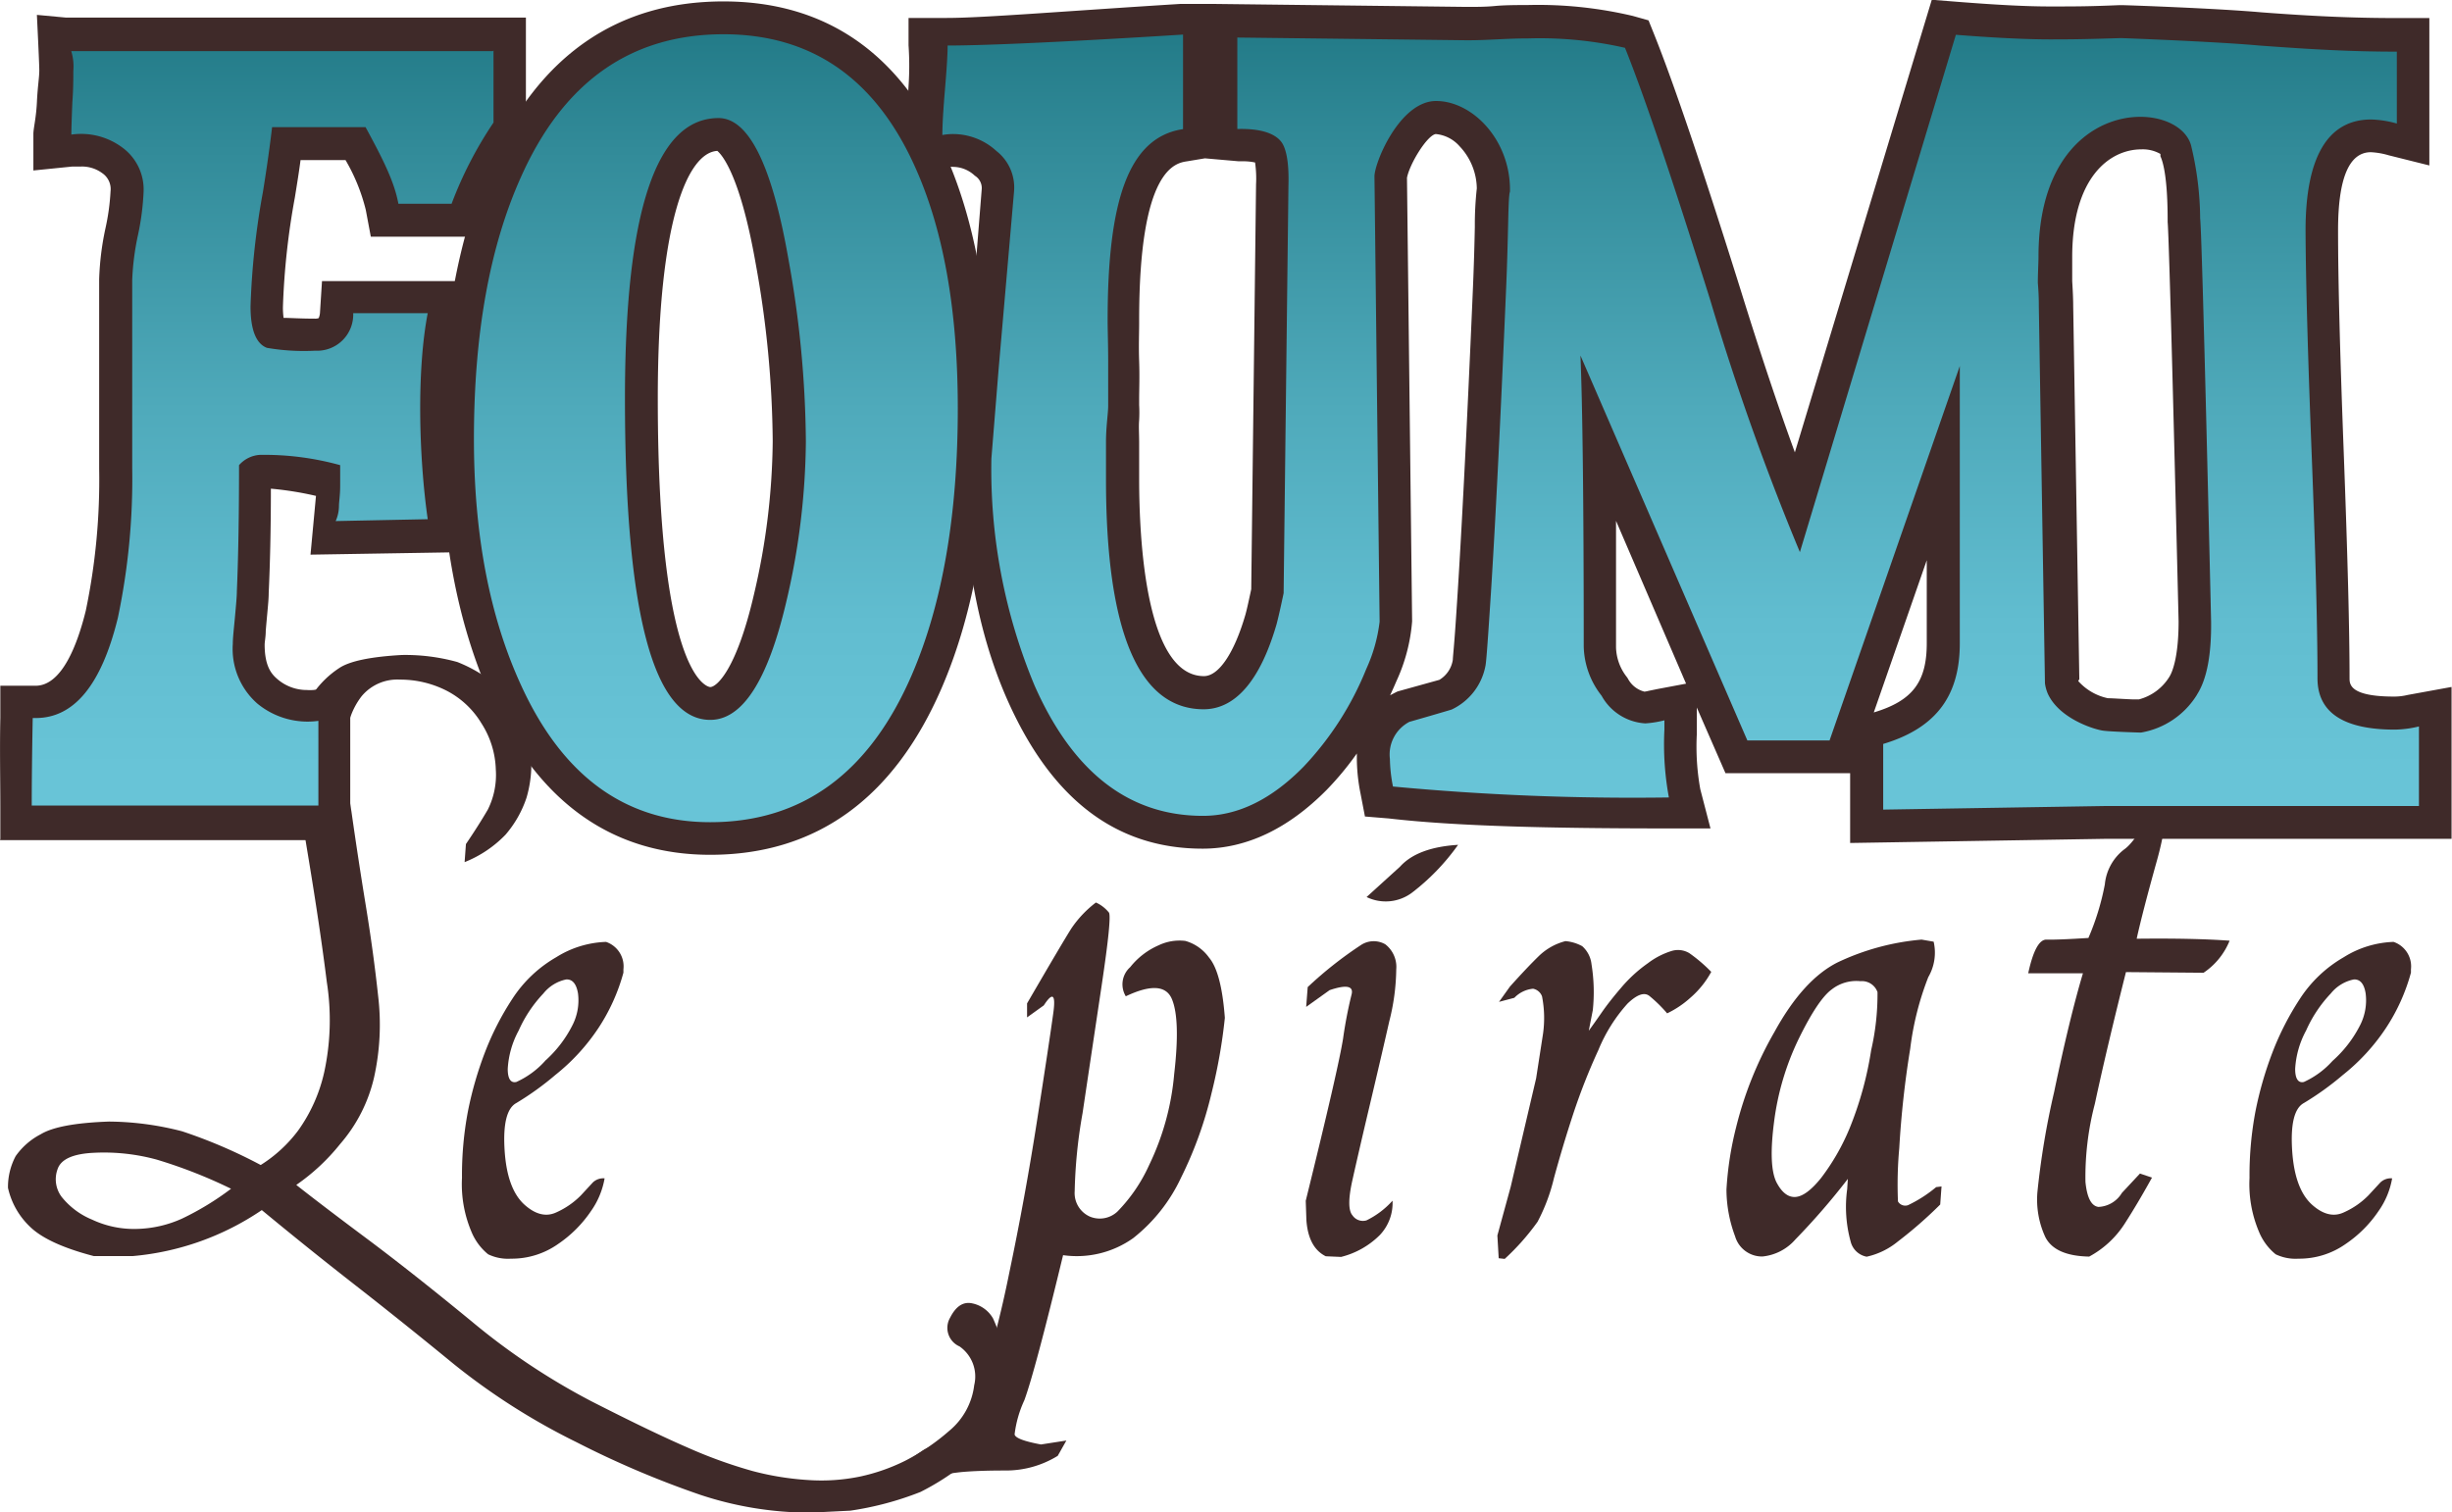
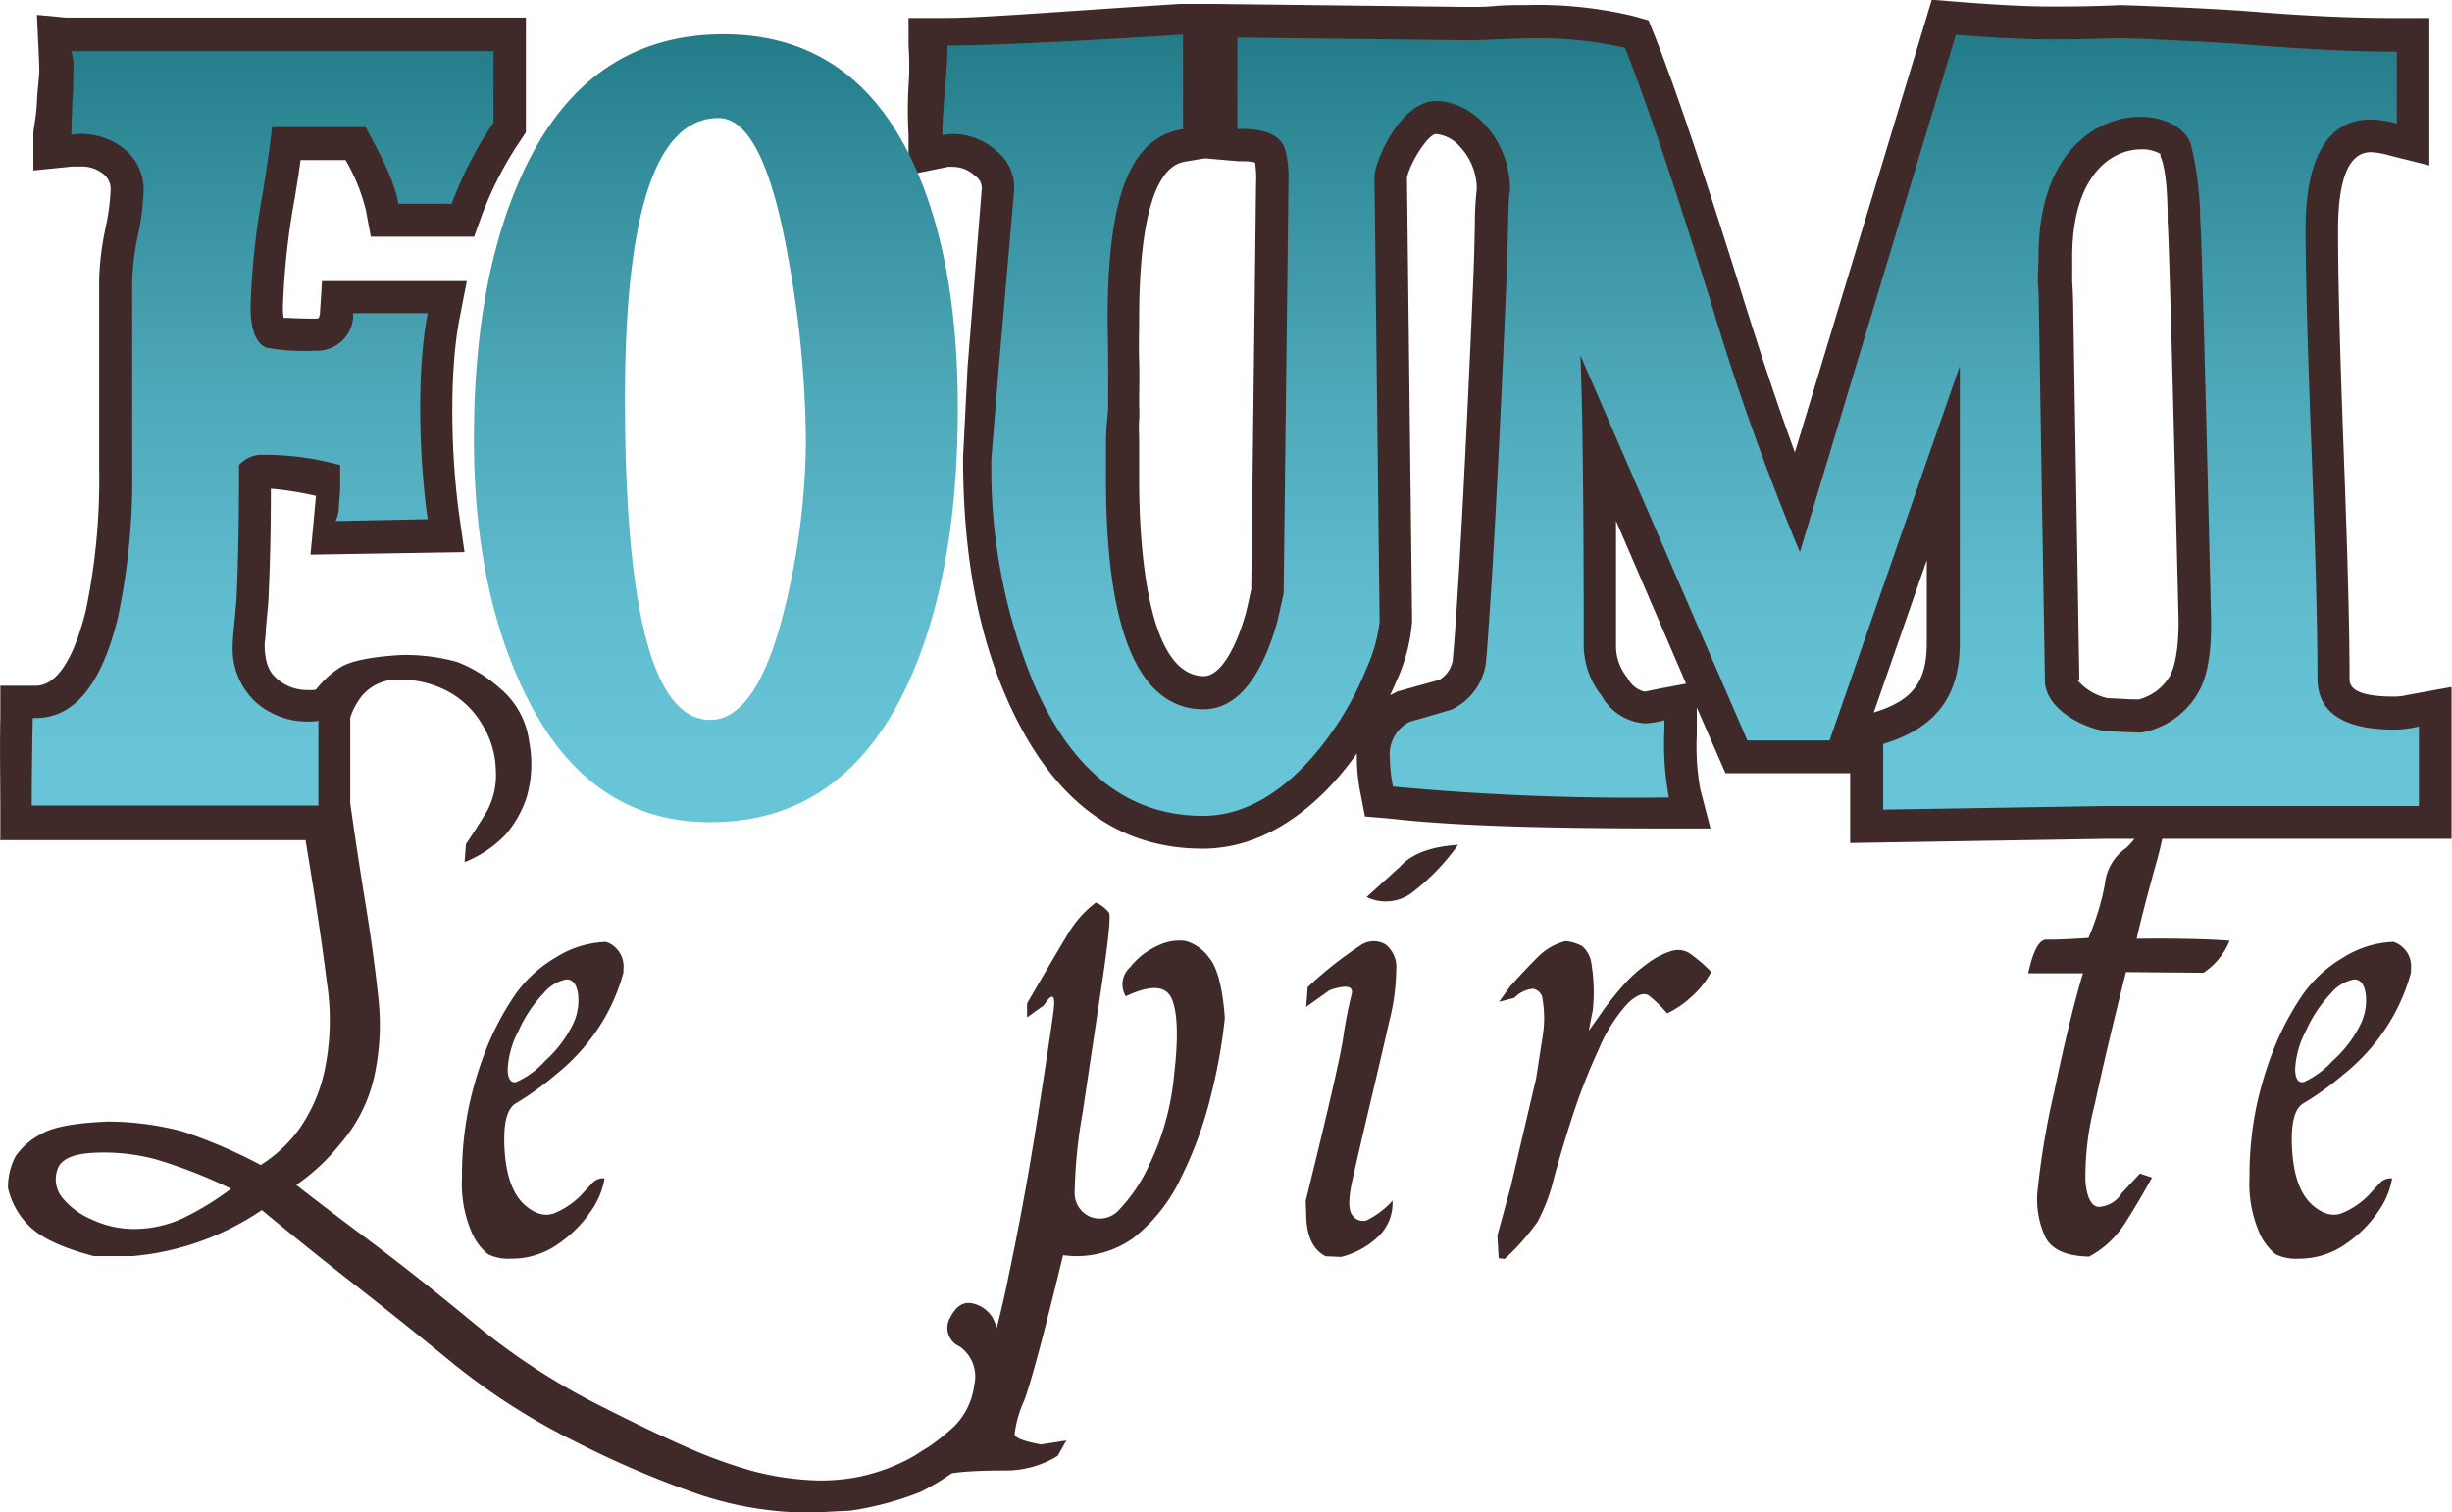
<svg xmlns="http://www.w3.org/2000/svg" xmlns:xlink="http://www.w3.org/1999/xlink" id="5c760c3d-f870-4d52-84ee-8bda0ead214e" data-name="Calque 1" viewBox="0 0 224.03 138.22">
  <defs>
    <style>.\36 393491c-d665-4c4a-a16e-1611ae48412d{fill:#3f2a29;}.a06e0281-07f9-489e-9ad2-3a649bdd8fb0{fill:url(#3ba66932-cbca-4f91-8810-cb0efc4991a8);}.\34 c2d9548-876d-49b9-a4a9-a01a80113d13{fill:url(#aa37a2c8-7ad2-48db-9c13-2ce03242504f);}.\32 8deeb13-9cef-4037-ab62-a2eaa574625b{fill:url(#b44547cf-0c22-4175-b2d4-c3a507483806);}</style>
    <linearGradient id="3ba66932-cbca-4f91-8810-cb0efc4991a8" x1="626.89" y1="-485.46" x2="626.89" y2="-588.3" gradientUnits="userSpaceOnUse">
      <stop offset="0" stop-color="#68c4d7" />
      <stop offset="0.13" stop-color="#61bdd0" />
      <stop offset="0.32" stop-color="#4faabb" />
      <stop offset="0.55" stop-color="#328b99" />
      <stop offset="0.66" stop-color="#227a87" />
    </linearGradient>
    <linearGradient id="aa37a2c8-7ad2-48db-9c13-2ce03242504f" x1="497.29" y1="-485.46" x2="497.29" y2="-588.3" xlink:href="#3ba66932-cbca-4f91-8810-cb0efc4991a8" />
    <linearGradient id="b44547cf-0c22-4175-b2d4-c3a507483806" x1="538.75" y1="-485.46" x2="538.75" y2="-588.3" xlink:href="#3ba66932-cbca-4f91-8810-cb0efc4991a8" />
  </defs>
  <title>foumi_logo</title>
  <path class="6393491c-d665-4c4a-a16e-1611ae48412d" d="M505-488.25a34.52,34.52,0,0,0,.46,6.63q0.61,4.3,1.31,8.58t1.13,8.28a22.26,22.26,0,0,1-.37,7.42,14.11,14.11,0,0,1-3.11,6.11,18.77,18.77,0,0,1-4,3.73q2.32,1.83,6.42,4.89t9.59,7.57a61.29,61.29,0,0,0,10.93,7.3q5.44,2.78,8.83,4.25a43.34,43.34,0,0,0,5.93,2.14,26,26,0,0,0,5.07.82,17.56,17.56,0,0,0,4.7-.31,17.42,17.42,0,0,0,4.18-1.46,19.63,19.63,0,0,0,4-2.72,6.4,6.4,0,0,0,2.29-4.18,3.35,3.35,0,0,0-1.34-3.54,1.85,1.85,0,0,1-.86-2.63q0.79-1.56,2-1.31a2.85,2.85,0,0,1,1.92,1.38,15.43,15.43,0,0,1,1.31,4.8l-0.06,2.38q-2,4.7-4.06,6.26a23,23,0,0,1-3.82,2.42,28.72,28.72,0,0,1-6.41,1.71l-3.6.18a31.85,31.85,0,0,1-10.08-1.62A86.13,86.13,0,0,1,526-424a60.25,60.25,0,0,1-11.18-7.12q-4.73-3.88-9-7.21t-8.55-6.87A24.82,24.82,0,0,1,485.51-441h-3.6q-4.21-1.1-5.83-2.69a7,7,0,0,1-2-3.54,6,6,0,0,1,.7-2.9,6.38,6.38,0,0,1,2.29-2q1.65-1,6.23-1.16a27.13,27.13,0,0,1,6.69.89,46.07,46.07,0,0,1,7.18,3.08,12.72,12.72,0,0,0,3.42-3.15,14.61,14.61,0,0,0,2.38-5.32,22.5,22.5,0,0,0,.24-8.25q-0.61-4.91-1.71-11.54T500.23-486a9.9,9.9,0,0,1,.34-3.42,10.15,10.15,0,0,1,1.4-3,8.63,8.63,0,0,1,2.38-2.32q1.43-.95,5.71-1.19a17.8,17.8,0,0,1,5.07.64,13,13,0,0,1,3.91,2.41A7.61,7.61,0,0,1,521.7-488a10.82,10.82,0,0,1-.24,5.1,10,10,0,0,1-1.92,3.39A10.64,10.64,0,0,1,515.8-477l0.12-1.65q1.16-1.71,2-3.15a7.1,7.1,0,0,0,.73-3.66,8.22,8.22,0,0,0-1.31-4.22,8,8,0,0,0-3.21-3,9.32,9.32,0,0,0-4.24-1,4.24,4.24,0,0,0-3.51,1.53A6.71,6.71,0,0,0,505-488.25Zm-23,37.81q-2.93.12-3.39,1.5a2.68,2.68,0,0,0,.37,2.53,6.94,6.94,0,0,0,2.78,2.08,9,9,0,0,0,4.12.85,10.56,10.56,0,0,0,4.12-.95,25.89,25.89,0,0,0,4.46-2.72,44.9,44.9,0,0,0-6.78-2.66A18.24,18.24,0,0,0,482-450.44Z" transform="translate(-473.35 555.79)" />
  <path class="6393491c-d665-4c4a-a16e-1611ae48412d" d="M524.09-457.55a26.62,26.62,0,0,1-3.57,2.57q-1.28.7-1.07,4.24t1.77,5q1.56,1.43,3,.73a7.37,7.37,0,0,0,2.2-1.53l1.1-1.19a1.38,1.38,0,0,1,1.07-.37,7.34,7.34,0,0,1-1.25,3,11.21,11.21,0,0,1-3,3,7.33,7.33,0,0,1-4.31,1.34,4.18,4.18,0,0,1-2.08-.4,5.2,5.2,0,0,1-1.53-2.07,11.15,11.15,0,0,1-.86-4.92,31.27,31.27,0,0,1,.55-6.11,33.07,33.07,0,0,1,1.53-5.31,25.75,25.75,0,0,1,2.53-4.95,11.78,11.78,0,0,1,4-3.79,9.1,9.1,0,0,1,4.55-1.4,2.36,2.36,0,0,1,1.59,2.51v0.3a17.54,17.54,0,0,1-2.29,5.07A18.61,18.61,0,0,1,524.09-457.55Zm-0.95-1.28a11,11,0,0,0,2.53-3.3,5,5,0,0,0,.49-2.87q-0.22-1.31-1.07-1.28A3.61,3.61,0,0,0,523-465a12,12,0,0,0-2.26,3.39,8.31,8.31,0,0,0-1,3.51c0,0.91.28,1.31,0.79,1.19A7.9,7.9,0,0,0,523.15-458.83Z" transform="translate(-473.35 555.79)" />
  <path class="6393491c-d665-4c4a-a16e-1611ae48412d" d="M571.54-446.92a2.35,2.35,0,0,0,1.4,2.32,2.36,2.36,0,0,0,2.5-.46,14.76,14.76,0,0,0,2.9-4.25,23.83,23.83,0,0,0,2.29-8.31q0.58-5-.21-6.87t-4.21-.25a2.1,2.1,0,0,1,.4-2.66,6.76,6.76,0,0,1,2.6-2,4.44,4.44,0,0,1,2.44-.4,4,4,0,0,1,2.17,1.53q1.13,1.34,1.44,5.5a49.14,49.14,0,0,1-1.22,6.9,35.77,35.77,0,0,1-2.78,7.7,15.24,15.24,0,0,1-4.37,5.53,8.9,8.9,0,0,1-6.41,1.56q-2.57,10.63-3.54,13.26a10.31,10.31,0,0,0-.89,3.12q0.09,0.49,2.41.92l2.32-.36-0.79,1.4a9,9,0,0,1-4.76,1.34q-2.57,0-4.12.15a28.37,28.37,0,0,0-3.82.7h-1.34l-0.67-.91a29.41,29.41,0,0,1,2.47-1.83,6.19,6.19,0,0,1,2.11-.67q1.41-.24,2.84-4.49a100.14,100.14,0,0,0,2.87-11.05q1.43-6.81,2.54-13.93t1.47-9.74q0.37-2.63-.86-0.74l-1.53,1.1v-1.28q3.3-5.68,4.06-6.87a10,10,0,0,1,2.23-2.35,3.23,3.23,0,0,1,1.19.92q0.27,0.42-.67,6.69t-1.74,11.64A45.65,45.65,0,0,0,571.54-446.92Z" transform="translate(-473.35 555.79)" />
  <path class="6393491c-d665-4c4a-a16e-1611ae48412d" d="M592.83-465.58a35.92,35.92,0,0,1,4.83-3.82,2.12,2.12,0,0,1,2.26-.09,2.61,2.61,0,0,1,1,2.29,20,20,0,0,1-.64,4.76q-0.7,3.09-1.74,7.48t-1.62,7q-0.58,2.57,0,3.24a1.15,1.15,0,0,0,1.28.46,7.75,7.75,0,0,0,2.38-1.8,4.24,4.24,0,0,1-1.16,3.14,7.61,7.61,0,0,1-3.54,2l-1.4-.06q-1.59-.79-1.77-3.3l-0.06-1.77q3-12.16,3.42-14.88a39.85,39.85,0,0,1,.76-3.94q0.34-1.22-2-.43l-2.14,1.53Zm8.43-11q1.59-1.77,5.31-2a20.23,20.23,0,0,1-4.21,4.37,4,4,0,0,1-4.15.4Z" transform="translate(-473.35 555.79)" />
  <path class="6393491c-d665-4c4a-a16e-1611ae48412d" d="M614.33-461.31a10.27,10.27,0,0,0-.09-3.42,1.09,1.09,0,0,0-.82-0.7,2.71,2.71,0,0,0-1.71.83l-1.4.37,1-1.4q1.59-1.77,2.63-2.78a5.41,5.41,0,0,1,2.44-1.37,3.85,3.85,0,0,1,1.53.46,2.57,2.57,0,0,1,.85,1.65,15.85,15.85,0,0,1,.12,4.19l-0.37,1.89q0.49-.67,1.19-1.68t1.8-2.29a12.9,12.9,0,0,1,2.41-2.2,7,7,0,0,1,2.2-1.13,2,2,0,0,1,1.59.21,13.94,13.94,0,0,1,2,1.71,8.44,8.44,0,0,1-1.89,2.35,8.82,8.82,0,0,1-2.14,1.44,12.58,12.58,0,0,0-1.62-1.59q-0.7-.55-2,0.7a14.6,14.6,0,0,0-2.66,4.24,55.78,55.78,0,0,0-2.32,5.9q-0.95,2.9-1.74,5.8a16.81,16.81,0,0,1-1.5,4,21.54,21.54,0,0,1-3,3.39l-0.55-.06-0.12-2.08,1.22-4.46,2.32-9.9Z" transform="translate(-473.35 555.79)" />
-   <path class="6393491c-d665-4c4a-a16e-1611ae48412d" d="M642.18-448.05a63.47,63.47,0,0,1-4.79,5.53,4.59,4.59,0,0,1-3,1.56,2.56,2.56,0,0,1-2.51-1.84,12.31,12.31,0,0,1-.79-4.28,30.16,30.16,0,0,1,.88-5.68,33.53,33.53,0,0,1,3.51-8.73q2.62-4.77,5.77-6.35a22.35,22.35,0,0,1,7.67-2.08l1.1,0.19a4.45,4.45,0,0,1-.49,3.24,26.71,26.71,0,0,0-1.65,6.54,87.5,87.5,0,0,0-1,9.07,36.78,36.78,0,0,0-.12,4.89,0.77,0.77,0,0,0,.92.34,12.1,12.1,0,0,0,2.57-1.65l0.49-.06-0.12,1.65a39.12,39.12,0,0,1-3.88,3.39,6.78,6.78,0,0,1-2.84,1.38,1.86,1.86,0,0,1-1.47-1.41,11.91,11.91,0,0,1-.31-4.76Zm-4.79,1.65q1-.06,2.35-1.74a20.22,20.22,0,0,0,2.57-4.46,31.65,31.65,0,0,0,2-7.21,22.81,22.81,0,0,0,.58-5.31,1.51,1.51,0,0,0-1.56-1,3.66,3.66,0,0,0-2.63.76q-1.25.92-3,4.49a24.38,24.38,0,0,0-2.26,7.61q-0.52,4,.21,5.5C636.13-446.83,636.71-446.36,637.38-446.4Z" transform="translate(-473.35 555.79)" />
  <path class="6393491c-d665-4c4a-a16e-1611ae48412d" d="M664.75-454.92a26.42,26.42,0,0,0-.86,7.14q0.21,2.17,1.19,2.29a2.63,2.63,0,0,0,2.14-1.28l1.65-1.77,1.1,0.37q-1.28,2.32-2.5,4.22a8.83,8.83,0,0,1-3.24,3q-3.12-.06-4-1.77a8.17,8.17,0,0,1-.73-4.12,73,73,0,0,1,1.53-9.16q1.41-6.75,2.63-10.84h-5q0.67-3.11,1.68-3.08t3.82-.15a23.24,23.24,0,0,0,1.5-4.89,4.58,4.58,0,0,1,1.74-3.18q1.34-.92,3.42-5.38,0.92,1.65-.4,6.38T668.57-470q5.19-.06,8.49.18a6.41,6.41,0,0,1-2.38,2.93l-7.09-.06Q665.82-459.91,664.75-454.92Z" transform="translate(-473.35 555.79)" />
  <path class="6393491c-d665-4c4a-a16e-1611ae48412d" d="M687.41-457.55a26.56,26.56,0,0,1-3.57,2.57q-1.28.7-1.07,4.24t1.77,5q1.56,1.43,3,.73a7.33,7.33,0,0,0,2.2-1.53l1.1-1.19a1.38,1.38,0,0,1,1.07-.37,7.33,7.33,0,0,1-1.25,3,11.16,11.16,0,0,1-3,3,7.34,7.34,0,0,1-4.31,1.34,4.19,4.19,0,0,1-2.08-.4,5.19,5.19,0,0,1-1.53-2.07,11.16,11.16,0,0,1-.86-4.92,31.35,31.35,0,0,1,.55-6.11,33.12,33.12,0,0,1,1.53-5.31,25.9,25.9,0,0,1,2.53-4.95,11.79,11.79,0,0,1,4-3.79,9.11,9.11,0,0,1,4.55-1.4,2.36,2.36,0,0,1,1.59,2.51v0.3a17.56,17.56,0,0,1-2.29,5.07A18.54,18.54,0,0,1,687.41-457.55Zm-0.95-1.28a11,11,0,0,0,2.54-3.3,5,5,0,0,0,.49-2.87c-0.14-.88-0.5-1.3-1.07-1.28a3.62,3.62,0,0,0-2.11,1.28,12,12,0,0,0-2.26,3.39,8.33,8.33,0,0,0-1,3.51c0,0.91.29,1.31,0.8,1.19A7.87,7.87,0,0,0,686.46-458.83Z" transform="translate(-473.35 555.79)" />
  <path class="6393491c-d665-4c4a-a16e-1611ae48412d" d="M583.23-478.23c-8,0-13.88-4.61-17.89-13.71-2.79-6.37-4-13.75-4-22V-514l0.42-8.29,1.29-16.26a1.33,1.33,0,0,0-.63-1.18,2.93,2.93,0,0,0-2-.81,2.52,2.52,0,0,0-.45,0l-3.61.73v-3.67a38.78,38.78,0,0,1,0-4.44,27.4,27.4,0,0,0,0-3.73v-2.5h3.49c3.29,0,10.46-.6,21.32-1.28h3.19l23,0.27c0.9,0,1.73,0,2.56-.08s1.88-.09,3-0.09a37.59,37.59,0,0,1,9.63,1l1.42,0.4,0.55,1.37c1.8,4.51,4.45,12.35,7.88,23.31,1.75,5.64,3.4,10.59,4.94,14.8l12.51-41.36,2.41,0.19c3.58,0.28,6.24.42,8.38,0.42,2.3,0,3.55,0,6.37-.12h0.21c0.35,0,8.66.29,12.78,0.66,4.51,0.34,8.17.52,12.31,0.52h3v13.47l-3.72-.93a7,7,0,0,0-1.62-.28c-2,0-3,2.4-3,7.14,0,4.46.17,11.11,0.52,20.35,0.36,9.62.53,16.16,0.53,20.57,0,0.55,0,1.69,4.07,1.69a5.21,5.21,0,0,0,1.25-.15l4-.73v13.88H665.77l-23.38.38v-6.38H631l-2.62-6v2.47a21.92,21.92,0,0,0,.32,5l0.93,3.58H625.8c-10.92,0-19.51-.21-25.55-0.91l-2.19-.18-0.41-2.13a16.64,16.64,0,0,1-.33-3.07c0-.19,0-0.37,0-0.56a27.77,27.77,0,0,1-2.75,3.32C591.06-480.06,587.24-478.23,583.23-478.23Zm61.32-12.45c3.53-1.06,4.84-2.78,4.84-6.32v-7.59Zm18.68-2.87a5,5,0,0,0,2.71,1.57c0.36,0,1.69.09,2.33,0.11l0.5,0a4.67,4.67,0,0,0,2.79-2.07c0.29-.47.84-1.86,0.84-5.06-0.33-13.8-.86-35-1-36.5v-0.18c0-4.57-.59-5.65-0.66-5.83l0-.1,0-.11a3.24,3.24,0,0,0-1.74-.42c-2.9,0-6.3,2.56-6.32,9.78,0,0.27,0,.63,0,1s0,0.84,0,1.27c0.07,1.12.09,1.81,0.09,2.24l0.56,34.13ZM602.37-499a16,16,0,0,1-1.43,5.45q-0.28.66-.58,1.3l0.44-.23,0.22-.11,0.24-.07,3.6-1a2.59,2.59,0,0,0,1.23-1.84c0-.26.12-1.16,0.32-4.27,0.43-6.38.94-16.24,1.5-29.3,0.11-2.49.16-4.48,0.19-6a30.31,30.31,0,0,1,.18-3.5,5.71,5.71,0,0,0-1.58-3.86,3.29,3.29,0,0,0-2.17-1.11c-0.78.11-2.38,2.7-2.63,4ZM621-508.19c0,3.45,0,7.32,0,11.57a4.58,4.58,0,0,0,1,2.72l0.08,0.12a2.36,2.36,0,0,0,1.52,1.2,3.62,3.62,0,0,0,.41-0.08l0.78-.16,2.61-.49Zm-39.18-32.86c-1.07.16-4.39,0.65-4.39,14.49v0.36c0,0.84-.05,2,0,3.42s0,2.64,0,3.49v0.51a12.54,12.54,0,0,1,0,1.39c-0.05.58,0,1.24,0,2V-512c0,5.42.58,18,5.92,18,1.35,0,2.77-2.1,3.79-5.62,0.15-.54.33-1.39,0.53-2.32l0.44-37a10.15,10.15,0,0,0-.09-2,5.14,5.14,0,0,0-1.19-.11h-0.3l-3.09-.27Z" transform="translate(-473.35 555.79)" />
  <path class="6393491c-d665-4c4a-a16e-1611ae48412d" d="M473.38-479.12v-3c0-2.23-.06-5.32,0-8.06l0-2.94h3.22c2.4,0,3.82-3.74,4.59-6.87a58.49,58.49,0,0,0,1.22-13v-17.27a25.61,25.61,0,0,1,.57-4.64,20.34,20.34,0,0,0,.47-3.41,1.76,1.76,0,0,0-.75-1.65,3.12,3.12,0,0,0-1.95-.61c-0.18,0-.6,0-0.79,0l-3.56.36v-3.34c0-.52.27-1.5,0.33-3.07,0.07-1.32.21-2.11,0.21-2.75s-0.22-5.06-.22-5.06l2.68,0.25h42v10.48l-0.5.75a32.77,32.77,0,0,0-3.51,6.79l-0.72,2h-9.44l-0.46-2.45a17.06,17.06,0,0,0-1.85-4.55h-4.11c-0.13,1-.31,2.12-0.52,3.42a67.15,67.15,0,0,0-1.09,10,7,7,0,0,0,.06,1c0.59,0,1.51.07,2.85,0.07a0.88,0.88,0,0,0,.36-0.05,1.57,1.57,0,0,0,.12-0.57l0.18-2.81H516l-0.69,3.57c-0.85,4.42-.84,11.75,0,17.84l0.48,3.36-14.07.23,0.5-5.37a29.83,29.83,0,0,0-4.12-.66c0,3.76-.08,7-0.2,9.54,0,0.47-.05,1-0.13,1.87,0,0-.12,1.3-0.14,1.6,0,0.51-.1,1-0.1,1.24,0,1.92.59,2.67,1.16,3.15a4.12,4.12,0,0,0,2.69,1,4.7,4.7,0,0,0,.59,0l3.38-.43v14.15h-32Z" transform="translate(-473.35 555.79)" />
-   <path class="6393491c-d665-4c4a-a16e-1611ae48412d" d="M538.24-477.67c-8.94,0-15.67-4.79-20-14.24-3-6.62-4.59-14.62-4.59-23.77,0-10,1.54-18.52,4.58-25.26,4.39-9.77,11.53-14.72,21.22-14.72,9.18,0,15.94,4.57,20.09,13.57,2.86,6.19,4.31,14.13,4.31,23.59,0,10.13-1.5,18.74-4.47,25.6C555-482.79,547.89-477.67,538.24-477.67ZM538.89-542c-2.65.15-5.44,6.15-5.44,22.62,0,26.07,4.74,26.38,4.79,26.38,0.57,0,2.39-1.52,4-8.48a63.07,63.07,0,0,0,1.71-14,93.72,93.72,0,0,0-1.55-16.19C540.92-540.1,539.2-541.73,538.89-542Z" transform="translate(-473.35 555.79)" />
  <path class="a06e0281-07f9-489e-9ad2-3a649bdd8fb0" d="M692.16-489.11c-4.69,0-7.07-1.56-7.07-4.69q0-6.85-.53-20.46T684-534.73c0-6.76,2.06-10.14,6-10.14a9.46,9.46,0,0,1,2.34.37v-6.57c-4,0-7.57-.19-12.58-0.56-4.09-.37-12.62-0.68-12.62-0.68-2.85.09-4.11,0.12-6.47,0.12s-5.43-.17-8.62-0.42L637.8-505.33a231.38,231.38,0,0,1-8.18-23q-5.16-16.52-7.8-23.09a35,35,0,0,0-8.81-.86c-2.09,0-3.61.17-5.61,0.17l-21-.25V-544c2-.06,3.43.35,4.05,1.22,0.44,0.62.68,1.94,0.62,3.94l-0.44,37.26c-0.25,1.19-.46,2.13-0.64,2.82-1.5,5.19-3.79,7.79-6.67,7.79-5.88,0-8.92-7-8.92-21v-3.38c0-1.5.2-2.63,0.2-3.38s0-2.17,0-3.9-0.05-3-.05-3.9c0-10.89,1.89-16.71,6.89-17.46v-8.64c-11,.69-18.19,1-21.51,1,0,0.88-.09,2.2-0.24,4s-0.24,3.18-.24,4.18a5.2,5.2,0,0,1,1-.09,5.87,5.87,0,0,1,3.94,1.55A4.23,4.23,0,0,1,566-538.3l-1.41,16.24-0.66,8.17a51.31,51.31,0,0,0,3.94,20.74q5.26,11.92,15.39,11.92,4.79,0,9.2-4.5a28.39,28.39,0,0,0,5.72-8.92,14.43,14.43,0,0,0,1.22-4.32l-0.47-40.64c-0.06-1.19,2.28-6.95,5.63-6.95s6.84,3.61,6.75,8.28c-0.19.53-.12,3.65-0.37,9.28q-0.84,19.71-1.5,29.37-0.28,4.32-.37,4.69a5.54,5.54,0,0,1-3.1,4q-1.88.56-3.85,1.12a3.36,3.36,0,0,0-1.78,3.38,14,14,0,0,0,.28,2.53,234.68,234.68,0,0,0,25.21,1,26.82,26.82,0,0,1-.41-6.2v-0.85a9.37,9.37,0,0,1-1.74.28,4.89,4.89,0,0,1-4-2.53,7.52,7.52,0,0,1-1.63-4.51c0-13.2-.11-22-0.3-26.58L633-488.12h7.51l11.9-34.22V-497c0,4.63-2,7.7-7,9.2v6l20.38-.33h3.57s0,0,0,0h25v-7.27A9.94,9.94,0,0,1,692.16-489.11Zm-18.08-3.19a7.48,7.48,0,0,1-5.12,3.46s-2.6-.07-3.42-0.17-4-1.08-5.07-3.34a3.59,3.59,0,0,1-.28-1l-0.56-34.44c0-.37,0-1.09-0.09-2.15,0-.88.06-1.83,0.06-2.4,0-14.72,12.65-14.55,13.93-10.2a29.11,29.11,0,0,1,.84,6.72c0.19,1.44,1,36.84,1,36.84C675.4-496,675-493.74,674.08-492.31Z" transform="translate(-473.35 555.79)" />
  <path class="4c2d9548-876d-49b9-a4a9-a01a80113d13" d="M518.38-551.12H479.86a4.79,4.79,0,0,1,.19,1.81c0,0.75,0,1.63-.09,2.88-0.06,1.5-.09,2.44-0.09,2.94a6.31,6.31,0,0,1,4.6,1.14,4.75,4.75,0,0,1,2,4.07,23.43,23.43,0,0,1-.52,4,23.42,23.42,0,0,0-.52,4.07V-513a61.77,61.77,0,0,1-1.31,13.67c-1.5,6.13-4,9.16-7.5,9.16h-0.28c-0.06,3-.09,6-0.09,8h26.19v-7.74a7.22,7.22,0,0,1-5.59-1.59,6.65,6.65,0,0,1-2.23-5.44c0-.56.1-1.39,0.2-2.49s0.17-1.86.17-2.3c0.12-2.75.2-6.6,0.2-11.55a2.76,2.76,0,0,1,1.9-.94,26,26,0,0,1,7.34.94v1.88c0,0.88-.11,1.47-0.11,1.85a3.47,3.47,0,0,1-.3,1.38l8.41-.17c-0.83-5.83-1-13.67,0-18.83h-6.81a3.3,3.3,0,0,1-3.47,3.43,20,20,0,0,1-4.41-.26c-1-.38-1.5-1.66-1.5-3.79a70,70,0,0,1,1.13-10.44c0.56-3.44.84-5.94,0.84-5.94h8.54c1.63,3,2.63,5,3,7h4.86a35.82,35.82,0,0,1,3.83-7.42v-6.58Z" transform="translate(-473.35 555.79)" />
  <path class="28deeb13-9cef-4037-ab62-a2eaa574625b" d="M556.82-540.83q-5.45-11.83-17.36-11.83-12.67,0-18.49,13-4.32,9.57-4.32,24,0,13.14,4.32,22.52,5.72,12.49,17.27,12.49,12.58,0,18.4-13.42,4.22-9.76,4.22-24.4Q560.86-532.1,556.82-540.83Zm-11.64,40.08Q542.65-490,538.24-490q-7.79,0-7.79-29.38Q530.45-545,539-545q4.13,0,6.38,12.86a96.29,96.29,0,0,1,1.6,16.71A65.82,65.82,0,0,1,545.18-500.75Z" transform="translate(-473.35 555.79)" />
</svg>